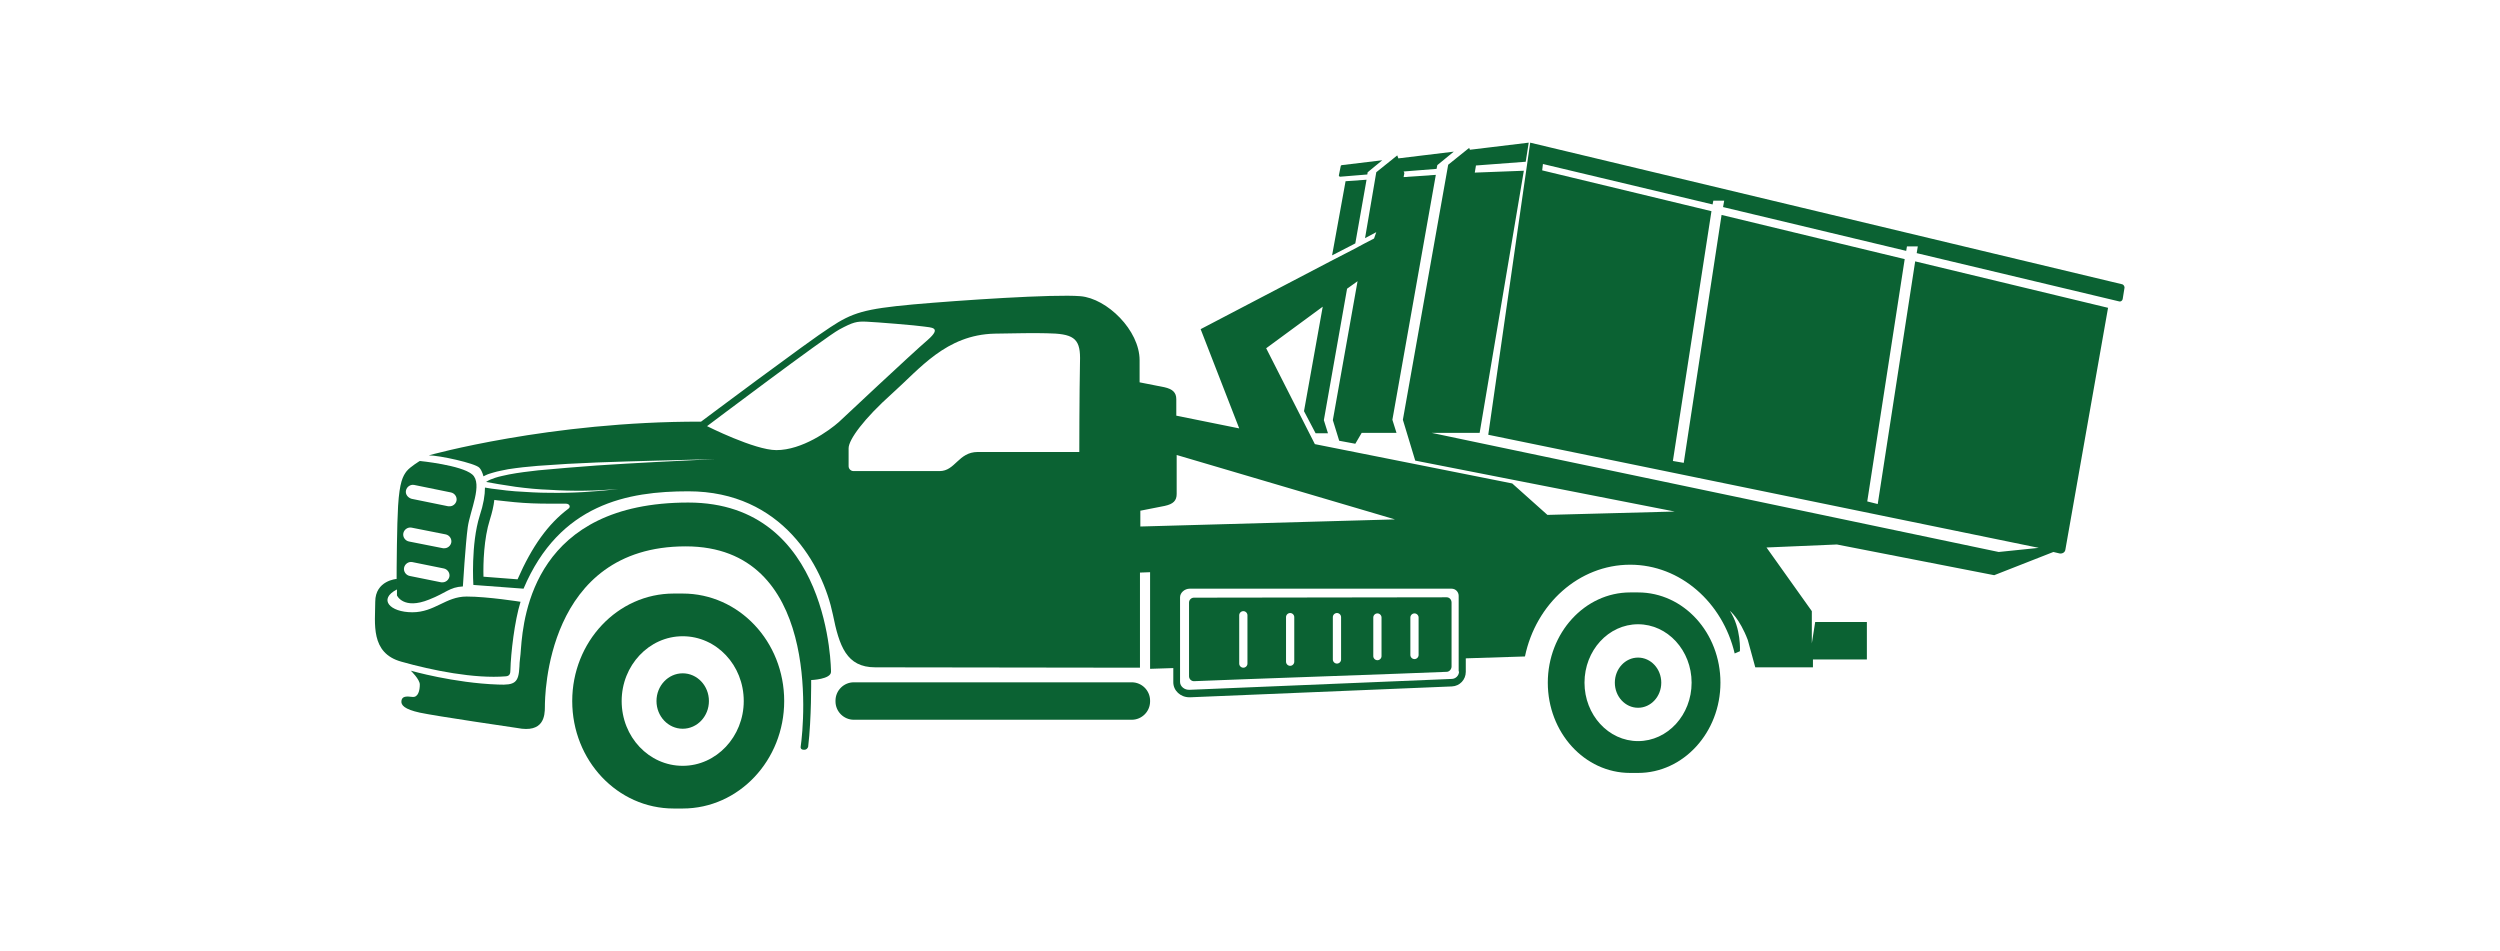
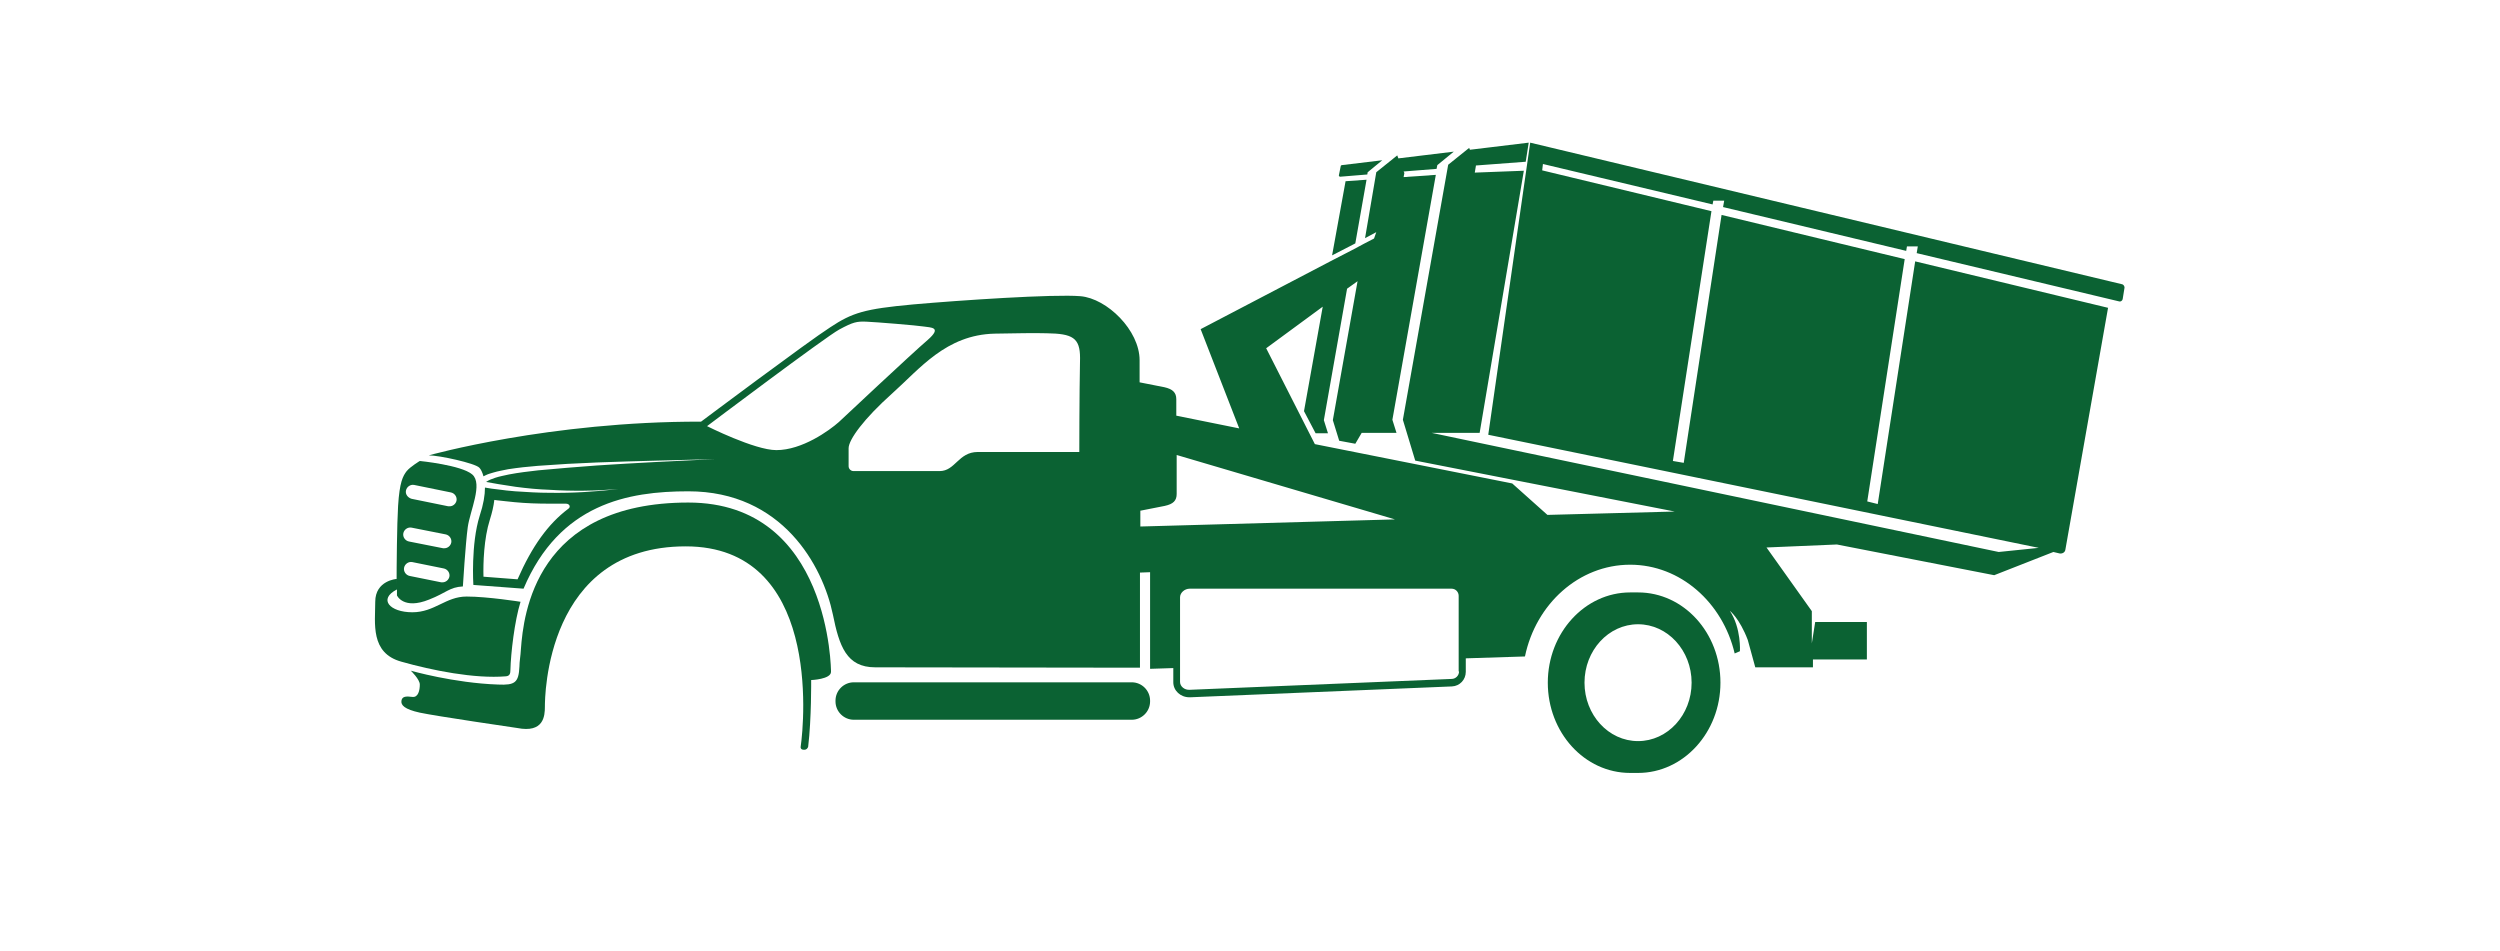
<svg xmlns="http://www.w3.org/2000/svg" width="1000" height="380.575" viewBox="0 0 1000 380.575">
  <defs />
-   <path fill="#0b6233" transform="matrix(1.498 0 0 1.498 -11.268 -64.035)" d="M 189.82 201.238 C 189.42 201.238 187.82 201.238 187.42 201.238 C 172.42 201.238 160.32 214.138 160.32 229.938 C 160.32 245.838 172.42 258.638 187.42 258.638 C 187.82 258.638 189.42 258.638 189.82 258.638 C 204.82 258.638 216.92 245.738 216.92 229.938 C 216.92 214.038 204.82 201.238 189.82 201.238 Z M 189.82 247.238 C 180.82 247.238 173.52 239.538 173.52 229.938 C 173.52 220.438 180.82 212.638 189.82 212.638 C 198.82 212.638 206.12 220.338 206.12 229.938 C 206.12 239.438 198.82 247.238 189.82 247.238 Z" />
-   <path fill="#0b6233" transform="matrix(1.498 0 0 1.498 -11.268 -64.035)" d="M 196.82 229.938 C 196.82 234.025 193.686 237.338 189.82 237.338 C 185.954 237.338 182.82 234.025 182.82 229.938 C 182.82 225.851 185.954 222.538 189.82 222.538 C 193.686 222.538 196.82 225.851 196.82 229.938 Z" />
  <path fill="#0b6233" transform="matrix(1.498 0 0 1.498 -11.268 -64.035)" d="M 444.92 200.938 C 444.52 200.938 443.12 200.938 442.82 200.938 C 430.72 200.938 420.82 211.738 420.82 225.038 C 420.82 238.338 430.62 249.138 442.82 249.138 C 443.22 249.138 444.62 249.138 444.92 249.138 C 457.02 249.138 466.92 238.338 466.92 225.038 C 466.92 211.738 457.12 200.938 444.92 200.938 Z M 444.92 240.638 C 437.02 240.638 430.62 233.638 430.62 225.038 C 430.62 216.438 437.02 209.438 444.92 209.438 C 452.82 209.438 459.22 216.438 459.22 225.038 C 459.22 233.638 452.82 240.638 444.92 240.638 Z" />
-   <path fill="#0b6233" transform="matrix(1.498 0 0 1.498 -11.268 -64.035)" d="M 451.12 225.038 C 451.12 228.738 448.344 231.738 444.92 231.738 C 441.496 231.738 438.72 228.738 438.72 225.038 C 438.72 221.337 441.496 218.338 444.92 218.338 C 448.344 218.338 451.12 221.337 451.12 225.038 Z" />
  <path fill="#0b6233" transform="matrix(1.498 0 0 1.498 -11.268 -64.035)" d="M 142.62 223.338 C 143.62 223.238 143.82 222.638 143.82 221.538 C 143.92 217.238 144.92 208.538 146.52 203.438 C 146.52 203.438 137.72 202.038 132.12 202.038 C 126.52 202.038 123.62 206.238 117.62 206.238 C 111.62 206.238 108.42 202.738 113.52 200.138 C 113.52 201.138 113.52 201.738 113.52 201.738 C 113.52 201.738 115.22 205.638 122.12 202.838 C 126.72 201.038 127.52 199.538 131.12 199.338 C 131.12 199.338 131.82 187.938 132.42 183.538 C 133.02 179.138 136.52 171.938 133.62 169.438 C 130.72 166.938 119.62 165.838 119.62 165.838 C 119.62 165.838 117.12 167.338 116.12 168.538 C 115.12 169.838 114.22 171.438 113.82 177.838 C 113.52 182.638 113.42 193.838 113.42 199.038 L 113.42 197.338 C 113.42 197.338 107.72 197.738 107.72 203.438 C 107.72 209.138 106.32 217.138 114.72 219.438 C 122.82 221.738 134.22 224.038 142.62 223.338 Z M 127.52 196.738 C 127.32 197.638 126.52 198.238 125.72 198.238 C 125.62 198.238 125.52 198.238 125.32 198.238 L 116.92 196.538 C 115.92 196.338 115.22 195.338 115.42 194.338 C 115.62 193.338 116.62 192.638 117.62 192.838 L 126.02 194.538 C 127.02 194.738 127.72 195.738 127.52 196.738 Z M 115.92 173.738 C 116.12 172.738 117.12 172.038 118.12 172.238 L 127.92 174.238 C 128.92 174.438 129.62 175.438 129.42 176.438 C 129.22 177.338 128.42 177.938 127.62 177.938 C 127.52 177.938 127.42 177.938 127.22 177.938 L 117.42 175.938 C 116.42 175.638 115.72 174.738 115.92 173.738 Z M 115.22 185.138 C 115.42 184.138 116.42 183.438 117.42 183.638 L 126.52 185.438 C 127.52 185.638 128.22 186.638 128.02 187.638 C 127.82 188.538 127.02 189.138 126.22 189.138 C 126.12 189.138 126.02 189.138 125.82 189.138 L 116.72 187.338 C 115.72 187.138 115.02 186.138 115.22 185.138 Z" />
  <path fill="#0b6233" transform="matrix(1.498 0 0 1.498 -11.268 -64.035)" d="M 191.32 176.938 C 150.42 176.938 147.32 206.838 146.62 216.038 C 146.52 217.938 146.22 219.438 146.22 220.738 C 146.02 225.038 145.02 225.738 140.52 225.538 C 128.72 225.138 117.22 221.838 117.22 221.838 C 117.22 221.838 119.62 224.138 119.62 225.538 C 119.62 227.038 119.22 229.038 117.62 228.838 C 116.02 228.638 114.92 228.638 114.72 229.838 C 114.52 231.038 115.52 232.138 119.62 233.038 C 123.72 233.938 145.62 237.138 145.62 237.138 C 152.72 238.538 153.02 233.938 153.02 231.438 C 153.02 228.938 153.22 188.638 190.62 188.638 C 226.62 188.638 222.32 235.238 221.32 242.138 C 221.22 242.538 221.52 242.938 222.02 242.938 L 222.42 242.938 C 222.82 242.938 223.22 242.538 223.32 242.138 C 224.22 234.638 224.12 224.338 224.12 224.338 C 224.12 224.338 229.42 224.138 229.42 222.138 C 229.42 222.138 229.42 176.938 191.32 176.938 Z" />
  <path fill="#0b6233" transform="matrix(1.498 0 0 1.498 -11.268 -64.035)" d="M 309.72 224.938 L 235.52 224.938 C 232.82 224.938 230.62 227.138 230.62 229.838 L 230.62 230.038 C 230.62 232.738 232.82 234.938 235.52 234.938 L 309.72 234.938 C 312.42 234.938 314.62 232.738 314.62 230.038 L 314.62 229.838 C 314.62 227.138 312.42 224.938 309.72 224.938 Z" />
-   <path fill="#0b6233" transform="matrix(1.498 0 0 1.498 -11.268 -64.035)" d="M 393.82 202.238 C 385.02 202.238 335.02 202.338 326.32 202.338 C 325.62 202.338 325.02 202.938 325.02 203.638 L 325.02 223.338 C 325.02 224.038 325.62 224.638 326.32 224.638 C 335.12 224.238 385.12 222.538 393.82 222.138 C 394.52 222.138 395.12 221.438 395.12 220.738 L 395.12 203.638 C 395.12 202.838 394.52 202.238 393.82 202.238 Z M 340.62 219.938 C 340.62 220.538 340.12 221.038 339.52 221.038 C 338.92 221.038 338.42 220.538 338.42 219.938 L 338.42 207.038 C 338.42 206.438 338.92 205.938 339.52 205.938 C 340.12 205.938 340.62 206.438 340.62 207.038 L 340.62 219.938 Z M 353.12 219.438 C 353.12 220.038 352.62 220.538 352.02 220.538 C 351.42 220.538 350.92 220.038 350.92 219.438 L 350.92 207.538 C 350.92 206.938 351.42 206.438 352.02 206.438 C 352.62 206.438 353.12 206.938 353.12 207.538 L 353.12 219.438 Z M 365.62 218.838 C 365.62 219.438 365.12 219.938 364.52 219.938 C 363.92 219.938 363.42 219.438 363.42 218.838 L 363.42 207.538 C 363.42 206.938 363.92 206.438 364.52 206.438 C 365.12 206.438 365.62 206.938 365.62 207.538 L 365.62 218.838 Z M 376.42 217.938 C 376.42 218.538 375.92 219.038 375.32 219.038 C 374.72 219.038 374.22 218.538 374.22 217.938 L 374.22 207.638 C 374.22 207.038 374.72 206.538 375.32 206.538 C 375.92 206.538 376.42 207.038 376.42 207.638 L 376.42 217.938 Z M 386.32 217.638 C 386.32 218.238 385.82 218.738 385.22 218.738 C 384.62 218.738 384.12 218.238 384.12 217.638 L 384.12 207.638 C 384.12 207.038 384.62 206.538 385.22 206.538 C 385.82 206.538 386.32 207.038 386.32 207.638 L 386.32 217.638 Z" />
  <path fill="#0b6233" transform="matrix(1.498 0 0 1.498 -11.268 -64.035)" d="M 365.32 89.938 L 372.62 89.338 L 372.72 88.738 L 376.62 85.538 L 365.82 86.838 C 365.72 86.838 365.52 86.938 365.52 87.138 L 365.02 89.638 C 365.12 89.838 365.22 89.938 365.32 89.938 Z" />
  <path fill="#0b6233" transform="matrix(1.498 0 0 1.498 -11.268 -64.035)" d="M 372.42 90.738 L 366.82 91.138 L 363.22 110.938 L 369.42 107.738 Z" />
  <path fill="#0b6233" transform="matrix(1.498 0 0 1.498 -11.268 -64.035)" d="M 574.12 118.638 L 416.12 80.838 L 404.92 158.838 L 551.92 189.038 L 541.22 190.138 L 389.82 158.338 L 402.62 158.338 L 414.42 88.338 L 401.32 88.838 L 401.62 87.038 L 401.62 86.938 L 414.92 85.938 L 415.72 80.838 L 400.02 82.738 L 399.82 82.238 L 394.22 86.738 L 382.12 154.838 L 385.42 165.738 L 454.72 179.338 L 420.72 180.238 L 411.32 171.838 L 358.62 161.338 L 345.62 135.738 L 360.72 124.638 L 355.72 152.538 L 358.82 158.438 L 362.12 158.438 L 361.02 154.938 L 367.22 119.838 L 370.02 117.838 L 363.42 154.938 L 365.12 160.438 L 369.42 161.238 L 371.12 158.338 L 380.42 158.338 L 379.32 154.838 L 390.92 89.438 L 382.32 90.038 L 382.52 88.938 L 382.32 88.538 L 391.12 87.838 L 391.32 86.838 L 395.72 83.238 L 380.92 85.038 L 380.62 84.238 L 375.02 88.738 L 372.02 106.338 L 375.02 104.738 L 374.42 106.438 L 371.72 107.838 L 371.72 107.838 L 369.12 109.238 L 369.12 109.238 L 362.92 112.438 L 362.92 112.438 L 328.12 130.638 L 338.42 157.138 L 321.62 153.738 L 321.62 149.338 C 321.62 147.538 320.62 146.638 318.42 146.138 L 311.82 144.838 L 311.82 138.938 C 311.82 130.938 303.12 122.438 296.02 121.838 C 288.92 121.238 263.72 122.938 251.32 124.038 C 238.32 125.238 235.12 126.238 229.22 130.138 C 223.42 133.838 194.72 155.338 194.72 155.338 C 154.32 155.238 122.02 164.338 122.02 164.338 C 124.82 164.338 134.42 166.438 135.52 167.638 C 135.92 168.038 136.32 168.838 136.62 169.938 C 136.82 169.838 137.02 169.738 137.22 169.638 C 137.82 169.338 138.52 169.138 139.22 168.938 C 140.52 168.538 141.82 168.338 143.22 168.038 C 145.82 167.638 148.52 167.338 151.12 167.138 C 156.42 166.738 161.62 166.438 166.92 166.238 C 177.42 165.838 188.02 165.638 198.52 165.338 C 188.02 165.838 177.42 166.338 166.92 167.038 C 161.62 167.438 156.42 167.838 151.22 168.338 C 148.62 168.638 146.02 168.938 143.42 169.438 C 142.12 169.738 140.92 169.938 139.72 170.338 C 138.82 170.638 138.02 170.938 137.32 171.438 C 138.42 171.638 139.62 171.838 140.72 172.038 C 142.22 172.238 143.72 172.538 145.22 172.738 C 148.22 173.138 151.32 173.438 154.32 173.538 C 160.42 173.938 166.52 173.838 172.62 173.338 C 166.52 174.038 160.42 174.438 154.32 174.338 C 151.22 174.338 148.22 174.138 145.12 173.938 C 143.62 173.838 142.02 173.638 140.52 173.438 C 139.32 173.338 138.22 173.138 137.02 172.938 C 137.02 174.938 136.62 177.438 135.62 180.438 C 133.22 188.038 133.92 198.938 133.92 198.938 L 147.32 199.938 C 156.92 177.238 175.22 173.938 191.32 173.938 C 216.42 173.938 227.22 193.838 229.92 206.838 C 231.62 215.238 233.52 220.938 241.22 220.938 C 245.12 220.938 311.92 221.038 311.92 221.038 L 311.92 202.238 L 311.92 195.638 L 314.62 195.538 L 314.62 221.338 L 320.82 221.138 L 320.82 224.938 C 320.82 227.138 322.72 228.938 325.12 228.938 C 325.22 228.938 325.22 228.938 325.32 228.938 L 395.22 226.038 C 397.32 225.938 398.92 224.238 398.92 222.138 L 398.92 218.538 L 414.72 218.038 C 417.62 204.038 429.12 193.538 442.82 193.538 C 456.22 193.538 467.52 203.638 470.72 217.238 L 472.12 216.638 C 472.12 216.638 472.52 210.538 469.42 205.838 C 469.42 205.838 472.02 207.838 474.22 213.638 L 476.22 220.938 L 491.62 220.938 L 491.62 218.838 L 506.02 218.838 L 506.02 208.838 L 492.22 208.838 L 491.32 214.538 L 491.32 208.838 L 491.32 205.938 L 479.22 188.938 L 498.02 188.138 L 540.02 196.338 L 555.82 190.138 L 557.52 190.538 C 558.22 190.638 558.92 190.238 559.02 189.538 L 570.42 124.938 L 518.92 112.538 L 508.92 177.338 L 506.12 176.638 L 516.12 111.938 L 467.22 100.138 L 457.12 166.338 L 454.22 165.838 L 464.52 99.138 L 419.32 88.238 L 419.52 86.538 L 464.82 97.338 L 465.02 96.338 L 467.92 96.338 L 467.62 98.038 L 516.52 109.738 L 516.72 108.538 L 519.62 108.538 L 519.32 110.338 L 573.42 123.238 C 573.82 123.338 574.22 123.038 574.32 122.638 L 574.82 119.538 C 574.82 119.238 574.62 118.738 574.12 118.638 Z M 159.22 178.638 C 153.92 182.638 149.62 188.538 145.72 197.438 L 136.62 196.738 C 136.52 193.238 136.72 186.538 138.32 181.538 C 138.92 179.638 139.32 177.938 139.52 176.238 C 139.72 176.238 140.02 176.338 140.22 176.338 C 141.72 176.538 143.32 176.638 144.92 176.838 C 148.02 177.138 151.12 177.238 154.32 177.238 C 154.92 177.238 155.62 177.238 156.22 177.238 C 157.02 177.238 157.82 177.238 158.62 177.238 C 159.62 177.238 160.02 178.138 159.22 178.638 Z M 214.82 162.938 C 209.02 162.938 196.32 156.538 196.32 156.538 C 196.32 156.538 227.92 132.738 231.62 130.738 C 235.32 128.738 236.32 128.538 238.82 128.638 C 241.32 128.738 252.42 129.638 254.22 129.938 C 256.02 130.238 259.22 130.038 255.22 133.538 C 251.22 136.938 231.52 155.438 231.52 155.438 C 228.92 157.738 221.72 162.938 214.82 162.938 Z M 295.72 163.438 C 295.72 163.438 273.82 163.438 268.62 163.438 C 263.42 163.438 262.62 168.538 258.42 168.538 C 254.82 168.538 239.92 168.538 235.42 168.538 C 234.72 168.538 234.12 167.938 234.12 167.238 C 234.12 165.838 234.12 163.738 234.12 162.438 C 234.12 160.138 238.22 154.538 245.72 147.838 C 253.12 141.238 260.12 132.138 273.12 131.838 C 278.92 131.738 283.72 131.638 287.02 131.738 C 293.92 131.838 295.92 132.938 295.92 138.338 C 295.72 148.438 295.72 163.438 295.72 163.438 Z M 397.12 222.038 C 397.12 223.138 396.22 224.038 395.12 224.038 L 325.22 226.938 C 323.82 227.038 322.62 226.038 322.62 224.838 L 322.62 202.238 C 322.62 201.038 323.82 199.938 325.22 199.938 L 395.12 199.938 C 396.22 199.938 397.02 200.838 397.02 201.838 L 397.02 222.038 Z M 311.92 179.138 L 318.52 177.838 C 320.82 177.338 321.72 176.438 321.72 174.638 L 321.72 164.238 L 380.02 181.438 L 312.02 183.338 L 312.02 179.138 Z" />
</svg>